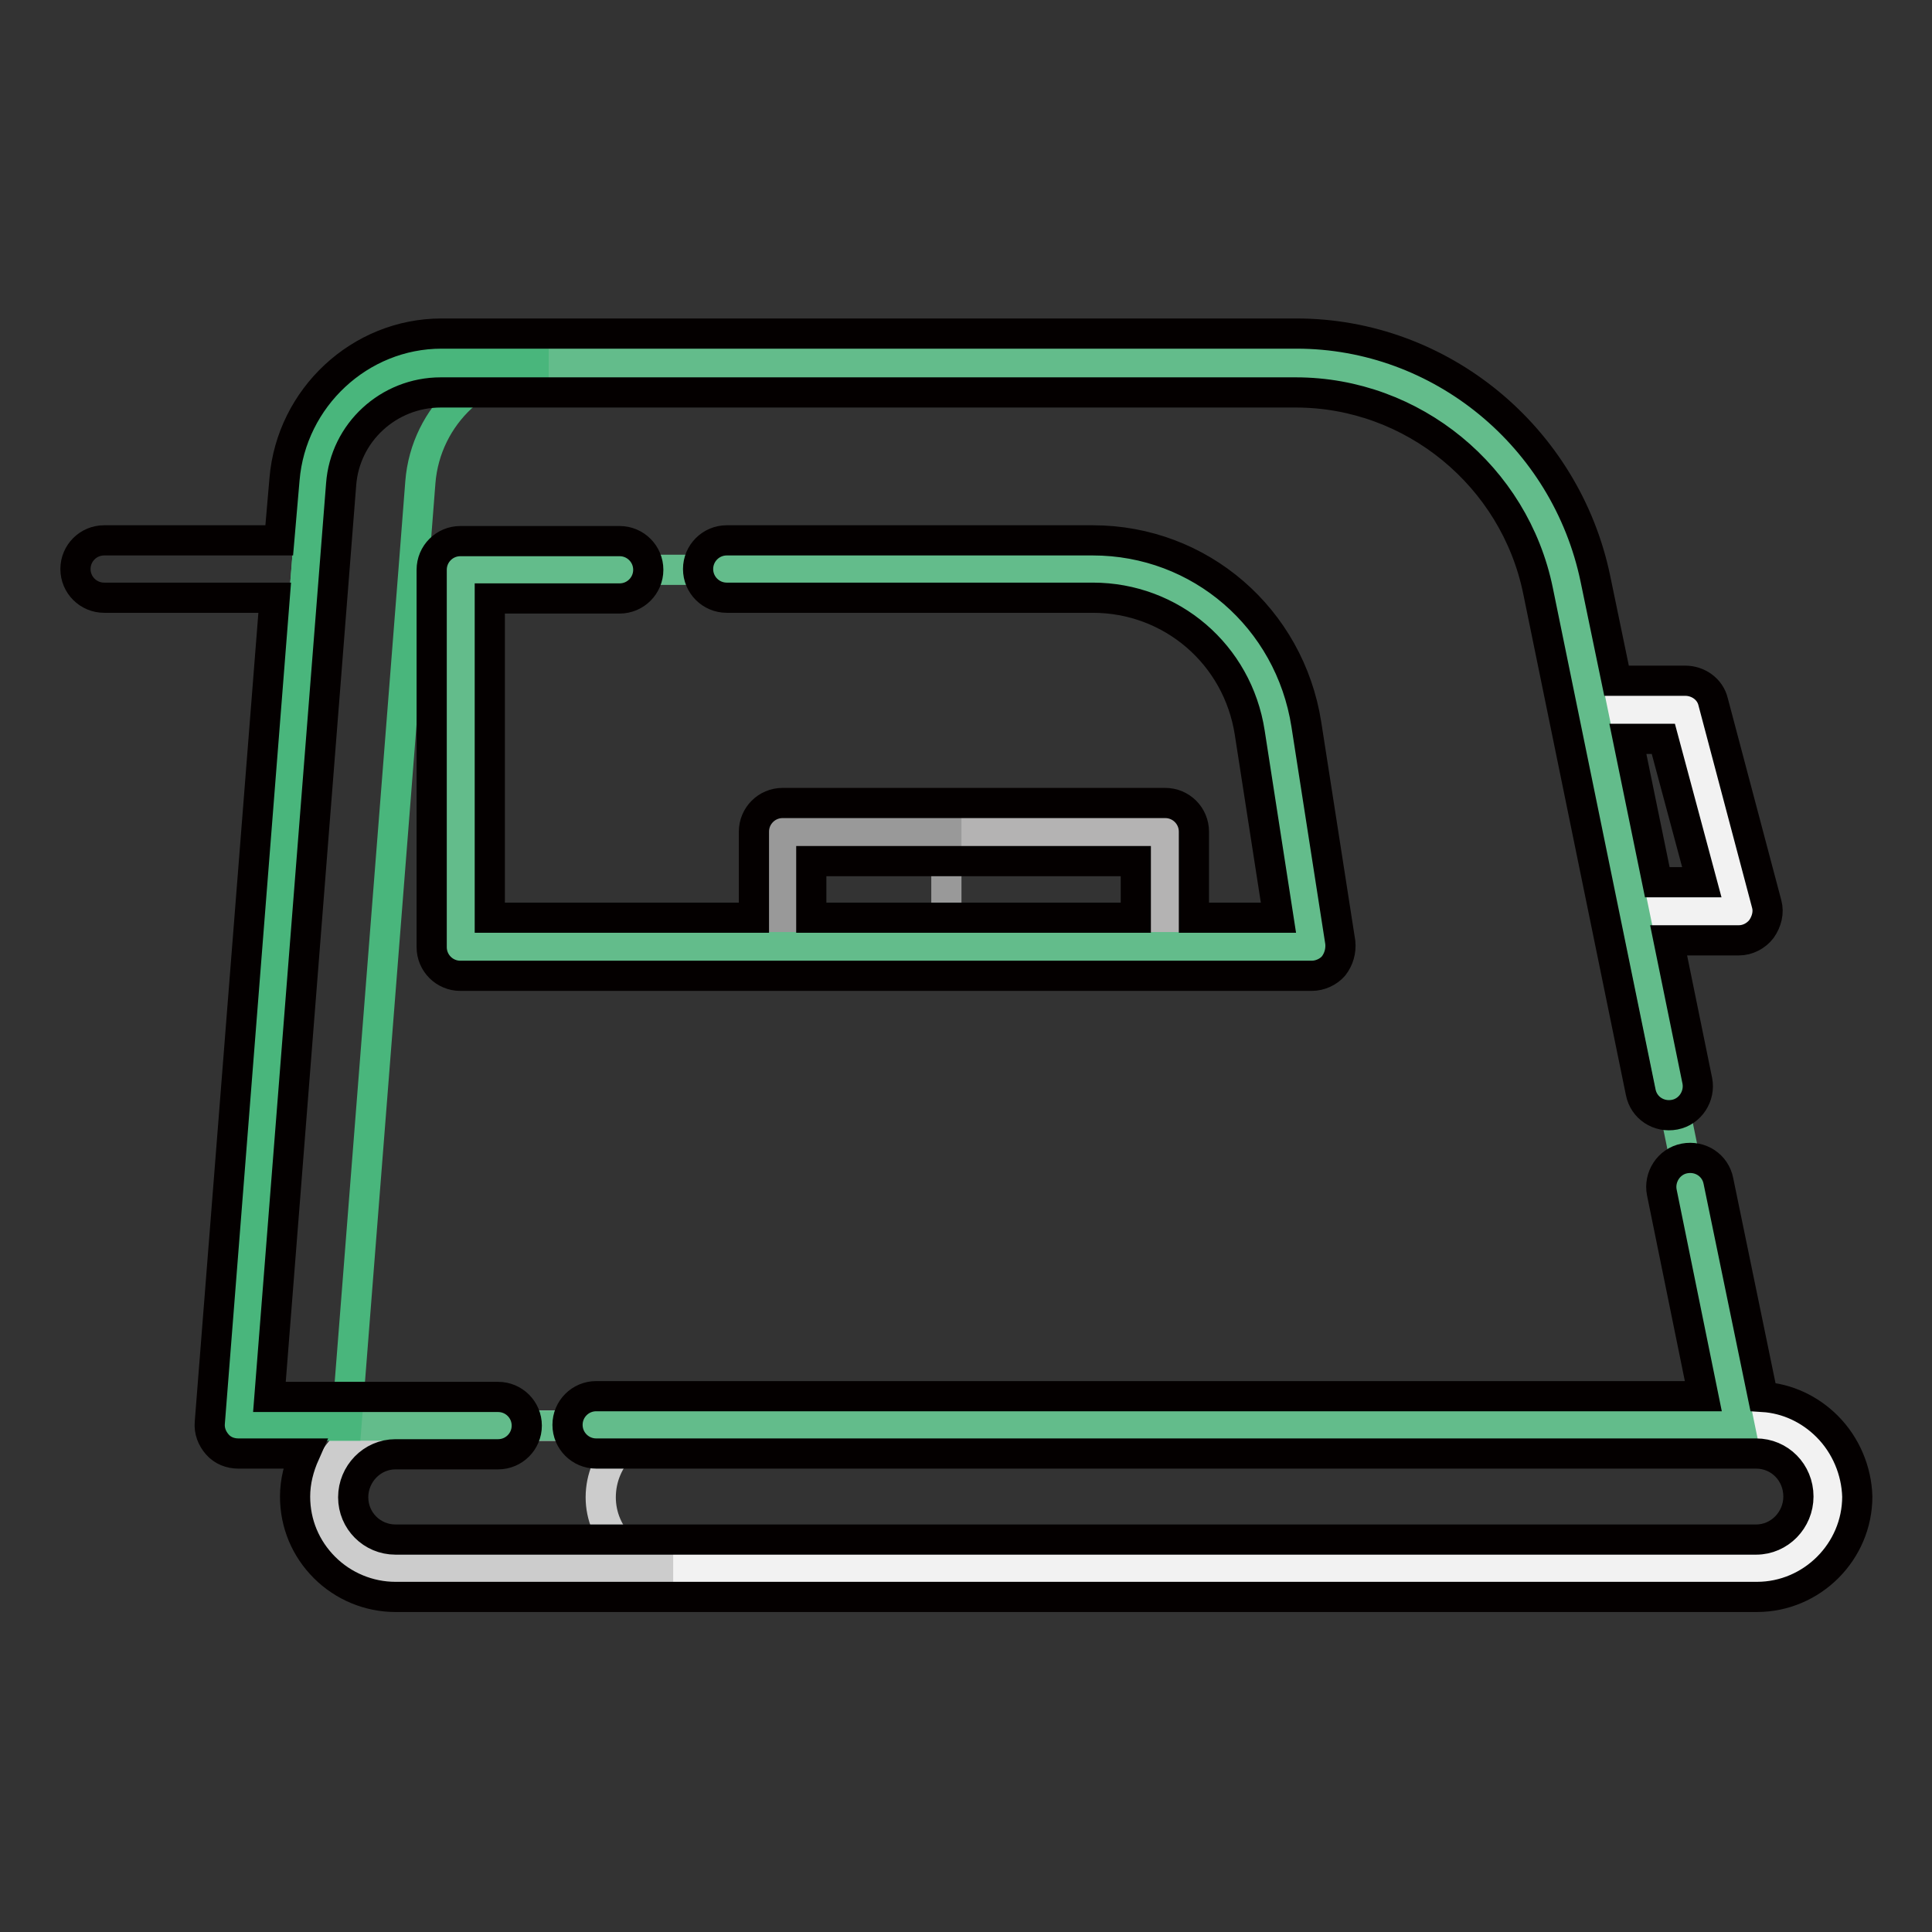
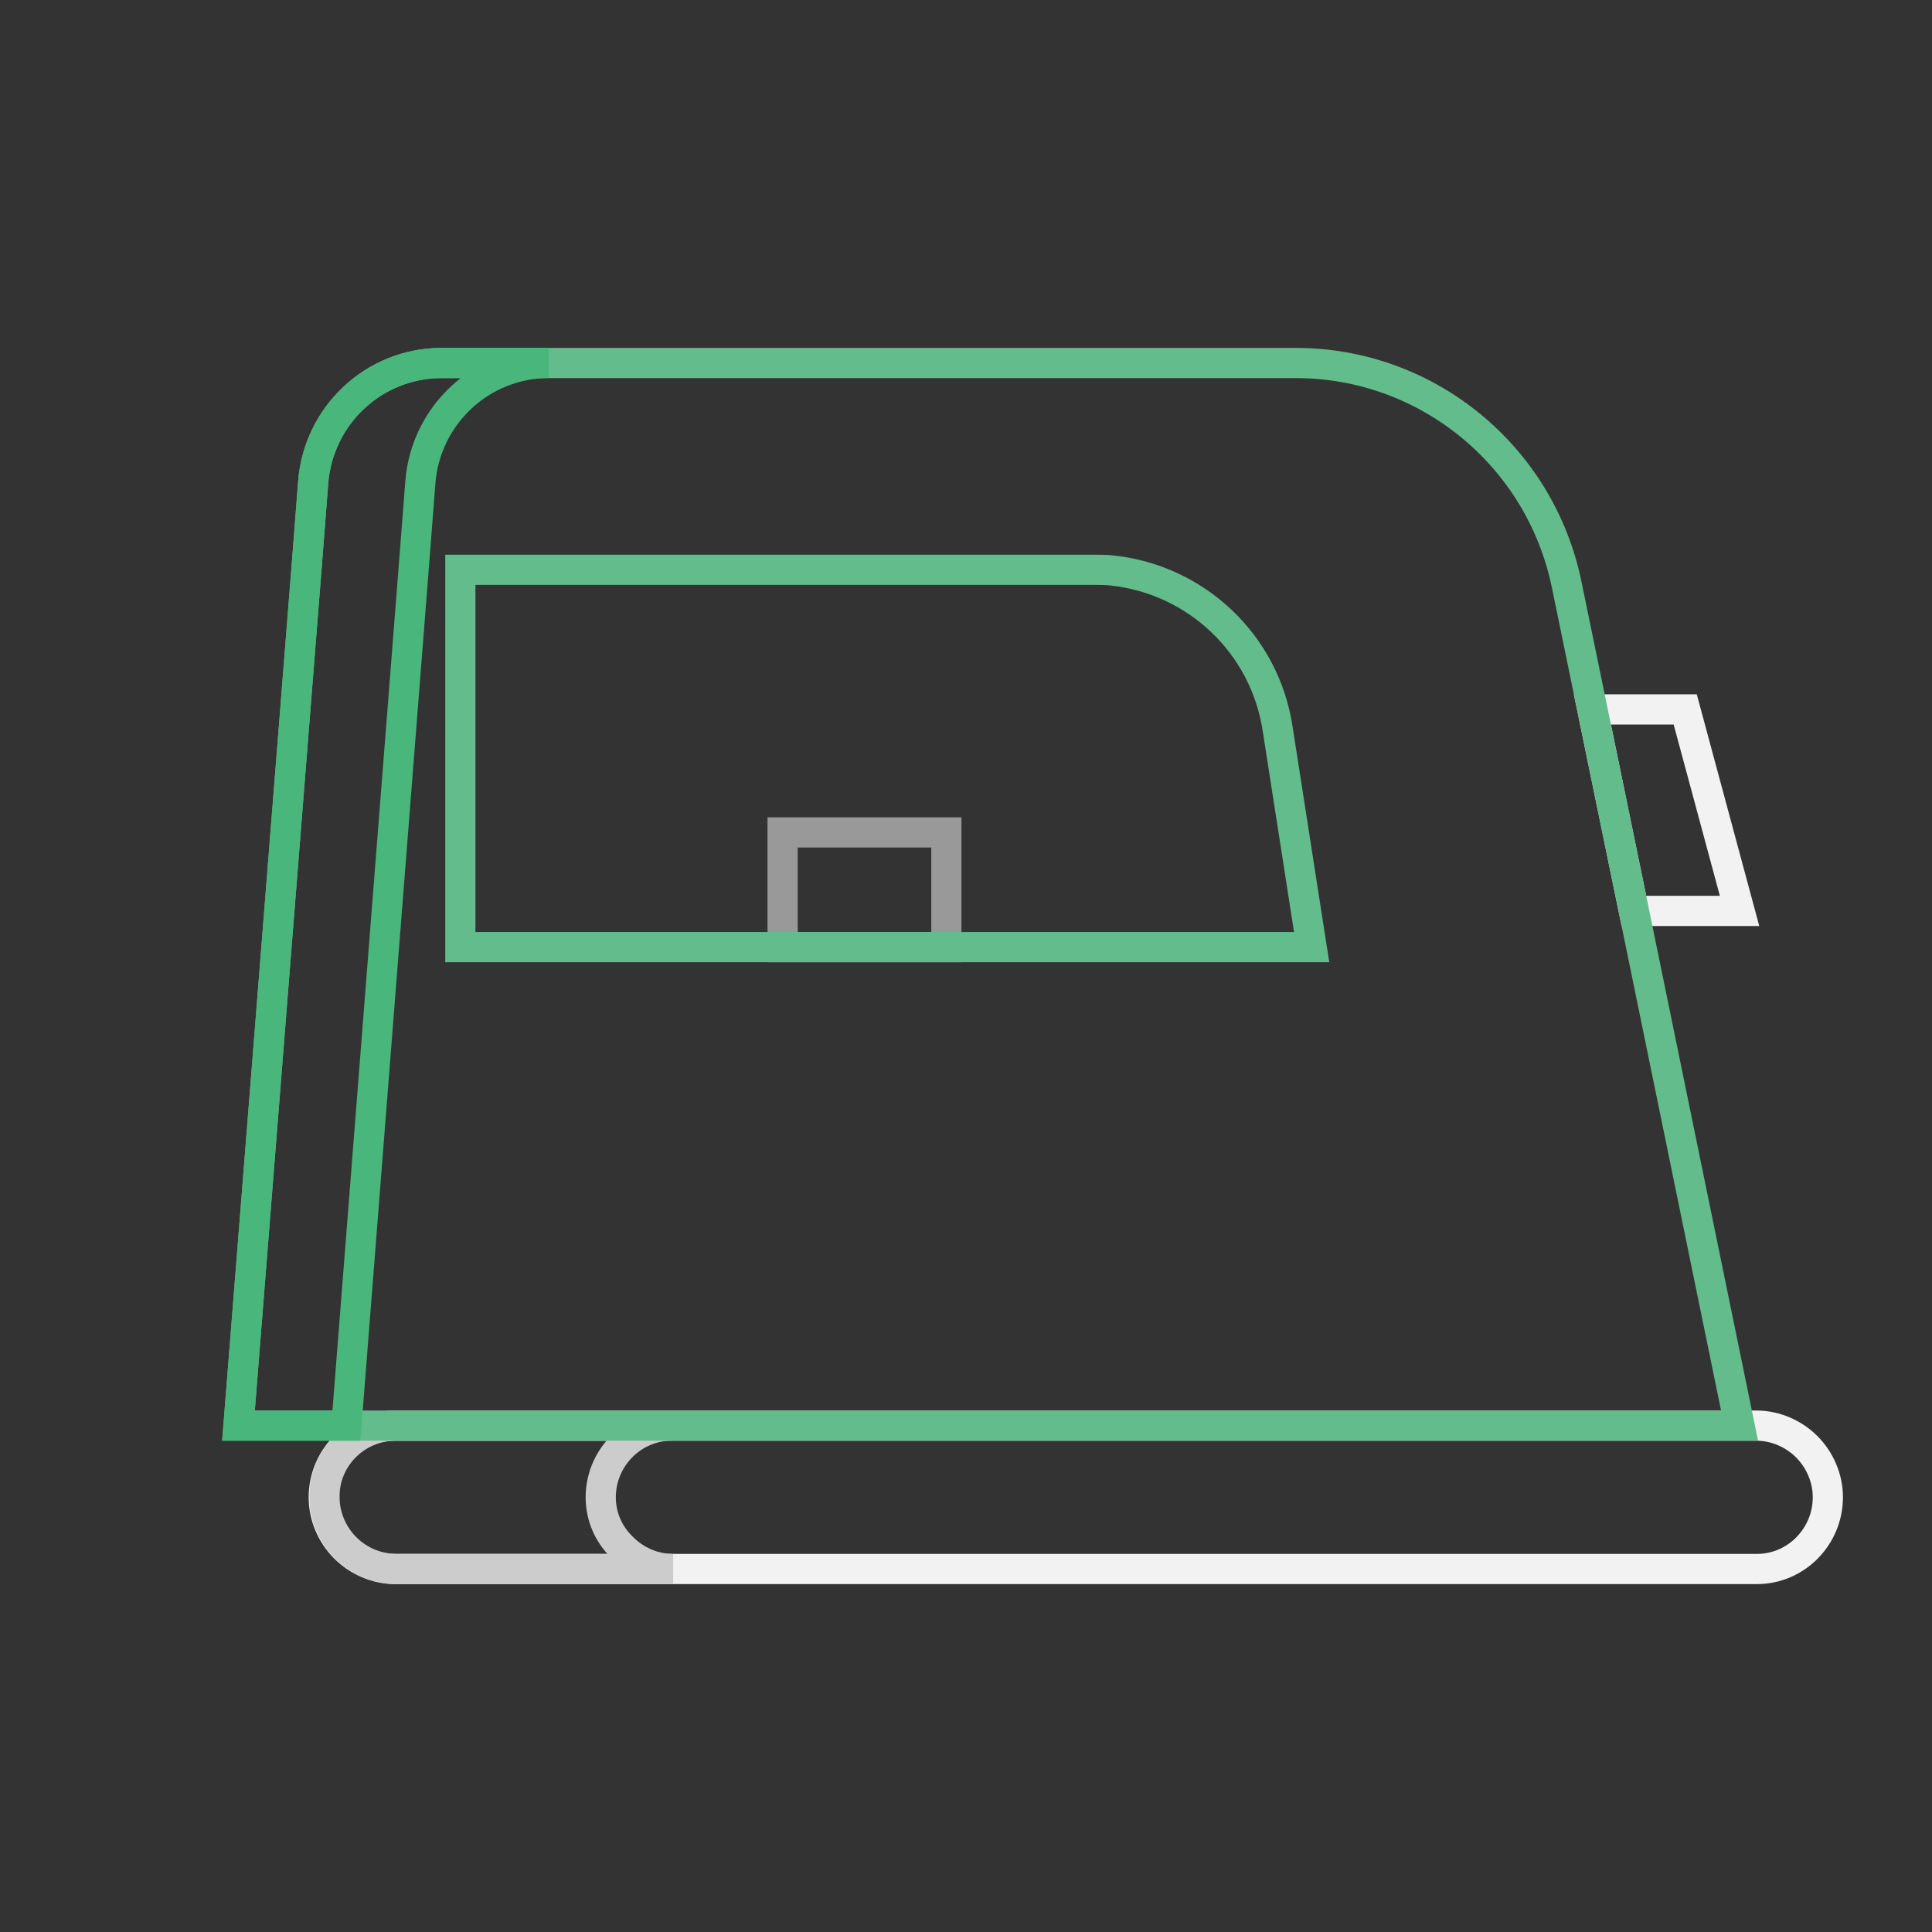
<svg xmlns="http://www.w3.org/2000/svg" version="1.1" x="0px" y="0px" viewBox="0 0 256 256" enable-background="new 0 0 256 256" xml:space="preserve">
  <rect x="0" y="0" width="256" height="256" fill="#333333" stroke="none" />
  <g>
    <path stroke-width="4" fill-opacity="0" stroke="#f2f2f2" d="M223.3,94l7.2,26.7h-14L211,94H223.3z" />
-     <path stroke-width="4" fill-opacity="0" stroke="#b4b3b3" d="M103.7,110.3h50.7v15.2h-50.7V110.3z" />
    <path stroke-width="4" fill-opacity="0" stroke="#999999" d="M103.7,110.3h21.7v15.2h-21.7V110.3z" />
    <path stroke-width="4" fill-opacity="0" stroke="#f2f2f2" d="M239.4,191.7c1.7,1.7,2.8,4.1,2.8,6.7c0,5.2-4.2,9.5-9.4,9.5l0,0H52.4c-2.6,0-5-1.1-6.7-2.8 c-1.7-1.7-2.8-4.1-2.8-6.7c0-5.2,4.2-9.5,9.4-9.5c0,0,0,0,0,0h180.4C235.3,188.9,237.7,190,239.4,191.7z" />
    <path stroke-width="4" fill-opacity="0" stroke="#cccccc" d="M79.6,198.4c0-5.2,4.2-9.5,9.4-9.5c0,0,0,0,0,0H52.4c-5.2,0-9.5,4.3-9.4,9.5c0,0,0,0,0,0 c0,2.6,1.1,5,2.8,6.7c1.7,1.7,4.1,2.8,6.7,2.8h36.7c-2.5,0-4.9-1-6.7-2.8C80.6,203.3,79.6,200.9,79.6,198.4z" />
    <path stroke-width="4" fill-opacity="0" stroke="#63bc8b" d="M216.5,120.7L211,94l-3.4-16.5c-3.5-17.1-18.5-29.4-35.9-29.4H58.5c-8.9,0-16.3,6.9-17,15.8l-0.9,11.6 l-9,113.4h198.9L216.5,120.7L216.5,120.7z M61,125.5v-50h83.8c0.9,0,1.8,0,2.6,0.1c11.1,1.2,20.2,9.7,21.9,21l4.5,28.9H61z" />
    <path stroke-width="4" fill-opacity="0" stroke="#49b67c" d="M55.7,63.9c0.7-8.9,8.1-15.8,17-15.8H58.5c-8.9,0-16.3,6.9-17,15.8l-0.9,11.6l-9,113.4h14.3l8.9-113.4 L55.7,63.9z" />
-     <path stroke-width="4" fill-opacity="0" stroke="#040000" d="M242.1,189c-2.3-2.3-5.3-3.7-8.5-3.9l-5.9-28.6c-0.4-2.1-2.4-3.4-4.5-3c0,0,0,0,0,0c-2.1,0.4-3.4,2.5-3,4.5 l5.5,27H79c-2.1,0-3.8,1.7-3.8,3.8s1.7,3.8,3.8,3.8h153.7c3.1,0,5.6,2.5,5.6,5.7c0,3.1-2.5,5.7-5.6,5.7H52.4 c-3.1,0-5.6-2.5-5.6-5.6c0,0,0,0,0,0c0-3.1,2.5-5.7,5.6-5.7H66c2.1,0,3.8-1.7,3.8-3.8c0-2.1-1.7-3.8-3.8-3.8H35.7l9.5-120.9 c0.5-6.9,6.3-12.2,13.2-12.2h113.3c15.5,0,29,11.1,32.1,26.3l13.6,66.4c0.4,2.1,2.4,3.4,4.5,3c2.1-0.4,3.4-2.5,3-4.5l-3.8-18.6h9.3 c1.2,0,2.3-0.6,3-1.5c0.7-1,1-2.2,0.7-3.3L227,93c-0.4-1.7-2-2.8-3.7-2.8h-9.1l-2.8-13.5c-3.9-18.8-20.5-32.5-39.6-32.5H58.5 c-10.8,0-19.9,8.5-20.8,19.3L37,71.6H13.8c-2.1,0-3.8,1.7-3.8,3.8c0,2.1,1.7,3.8,3.8,3.8h22.6l-8.6,109.3c-0.1,1.1,0.3,2.1,1,2.9 c0.7,0.8,1.7,1.2,2.8,1.2h8.8c-0.8,1.8-1.3,3.7-1.3,5.7c0,3.6,1.4,6.9,3.9,9.4c2.5,2.5,5.9,3.9,9.4,3.9h180.4 c7.3,0,13.3-6,13.3-13.3C246,194.9,244.6,191.5,242.1,189z M220.4,97.9l5.1,19h-5.9l-3.9-19H220.4z" />
-     <path stroke-width="4" fill-opacity="0" stroke="#040000" d="M82.1,79.3c2.1,0,3.8-1.7,3.8-3.8c0-2.1-1.7-3.8-3.8-3.8H61c-2.1,0-3.8,1.7-3.8,3.8v50 c0,2.1,1.7,3.8,3.8,3.8h112.8c1.1,0,2.2-0.5,2.9-1.3c0.7-0.9,1-2,0.9-3.1L173.1,96c-2.2-14.1-14.1-24.4-28.3-24.4H96.3 c-2.1,0-3.8,1.7-3.8,3.8c0,2.1,1.7,3.8,3.8,3.8h48.5c10.4,0,19.2,7.5,20.8,17.9l3.8,24.5h-11.2v-11.4c0-2.1-1.7-3.8-3.8-3.8h-50.7 c-2.1,0-3.8,1.7-3.8,3.8v11.4h-35V79.3H82.1z M107.5,114.1h43v7.5h-43V114.1z" />
  </g>
</svg>